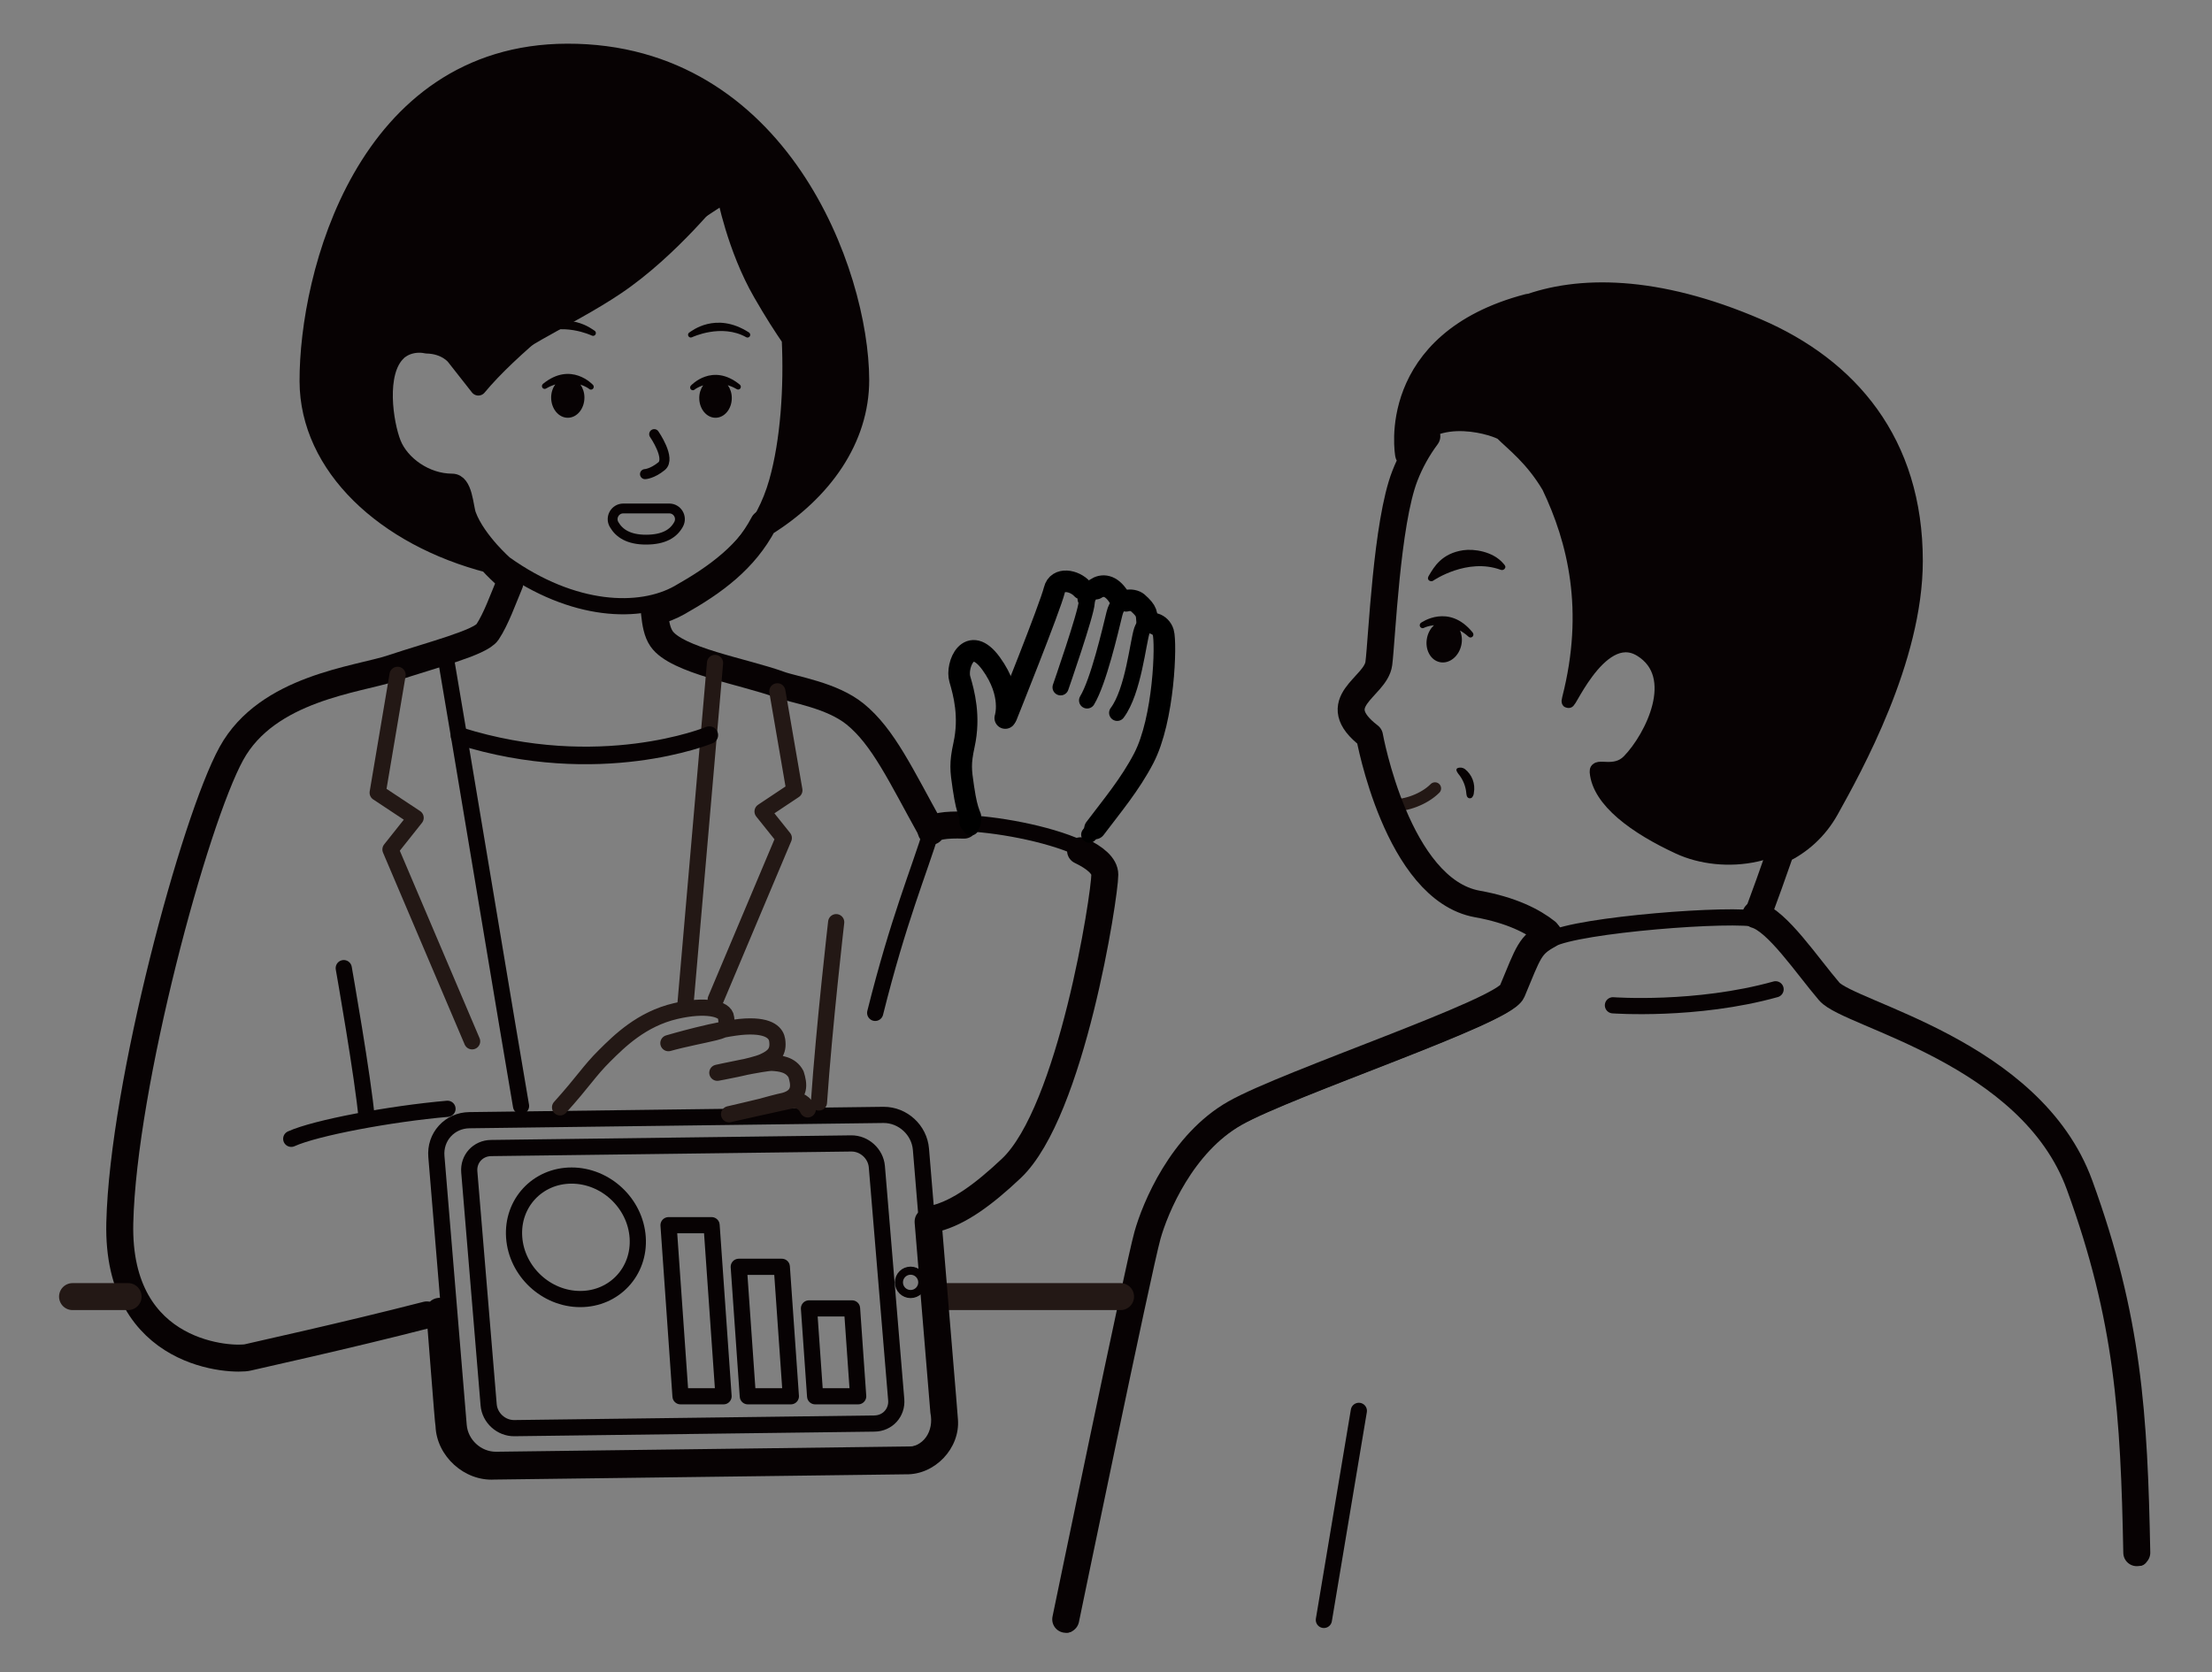
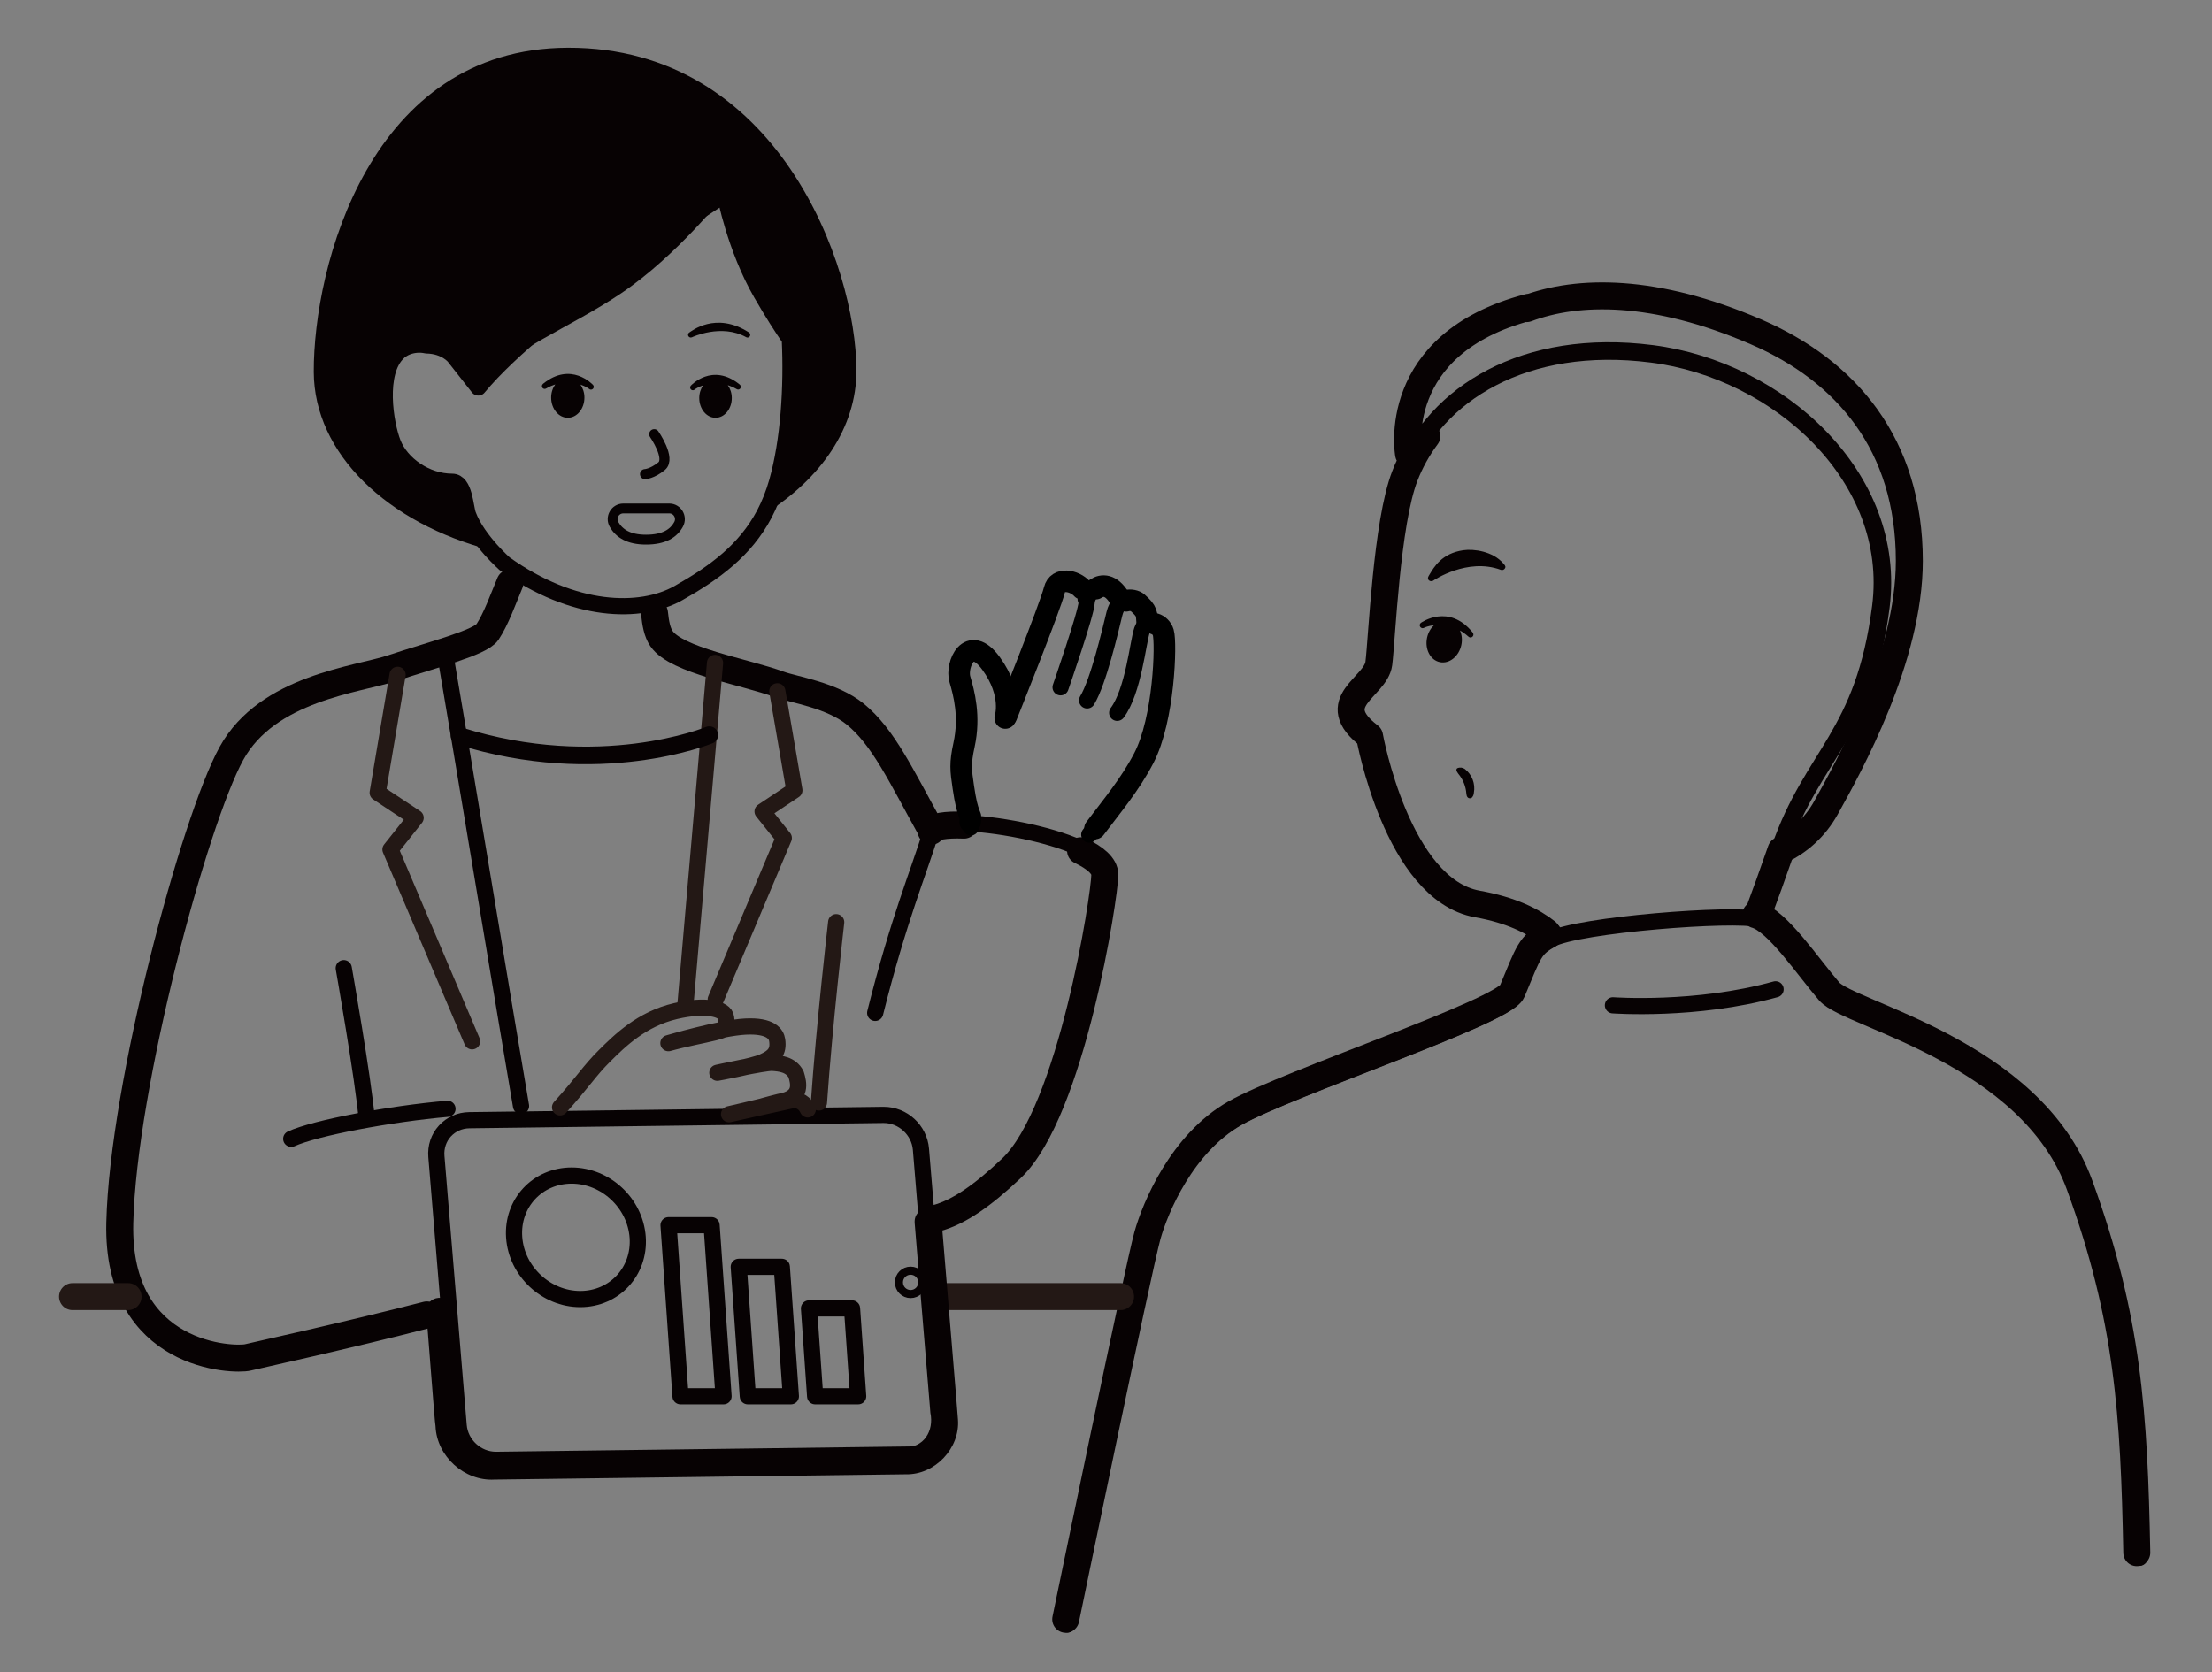
<svg xmlns="http://www.w3.org/2000/svg" id="_レイヤー_2" width="410" height="310" viewBox="0 0 410 310">
  <rect x="0" y="0" width="410" height="310" fill="#808080" stroke="none" />
  <defs>
    <style>.cls-1,.cls-2,.cls-3,.cls-4,.cls-5,.cls-6,.cls-7,.cls-8,.cls-9,.cls-10,.cls-11,.cls-12{stroke-linecap:round;}.cls-1,.cls-2,.cls-3,.cls-4,.cls-5,.cls-6,.cls-7,.cls-8,.cls-10,.cls-11,.cls-12{stroke-linejoin:round;}.cls-1,.cls-2,.cls-3,.cls-4,.cls-5,.cls-13,.cls-9,.cls-11,.cls-14{stroke:#070203;}.cls-1,.cls-2,.cls-3,.cls-6,.cls-15,.cls-13,.cls-7,.cls-8,.cls-9,.cls-10,.cls-11,.cls-12,.cls-14{fill:none;}.cls-1,.cls-12{stroke-width:5px;}.cls-2,.cls-5,.cls-13,.cls-7,.cls-10{stroke-width:3px;}.cls-3{stroke-width:3.256px;}.cls-4{stroke-width:2.475px;}.cls-4,.cls-16{fill:#070203;}.cls-5{fill:#fff;}.cls-6{stroke-width:2.265px;}.cls-6,.cls-10,.cls-12{stroke:#231815;}.cls-13,.cls-9,.cls-14{stroke-miterlimit:10;}.cls-7,.cls-8{stroke:#000;}.cls-8{stroke-width:4px;}.cls-9{stroke-width:1.868px;}.cls-11{stroke-width:1.825px;}.cls-14{stroke-width:1.5px;}</style>
  </defs>
  <g id="_編集モード">
    <rect class="cls-15" width="410" height="310" />
    <path class="cls-3" d="M326.006,168.272c1.138-3.037,2.454-6.673,3.94-10.976,6.046-17.497,15.61-20.841,18.677-44.81,3.068-23.969-18.844-43.872-42.438-46.892-23.594-3.02-40.157,7.422-45.819,21.923-3.399,8.705-4.257,30.288-4.832,34.782-.575,4.494-10.043,7.089-1.726,13.482,0,0,5.115,28.442,19.999,31.108,6.303,1.129,10.302,3.192,12.818,5.195" />
    <path class="cls-16" d="M278.494,105.669c-.105.017-.216.007-.323-.032-6.222-2.293-12.451,1.957-12.514,2.001-.289.202-.691.132-.895-.161-.203-.291-.024-.591.16-.895.885-1.468,2.289-3.977,6.27-4.578,2.002-.302,5.53.219,7.424,2.426.232.27.504.493.381.826-.083.226-.281.378-.503.413Z" />
    <path class="cls-16" d="M272.966,117.258c-4.436-5.478-9.532-1.837-9.583-1.803-.249.172-.311.513-.139.763.172.25.514.312.763.142.069-.047.754-.333,1.785-.456-.609.573-1.082,1.369-1.282,2.317-.45,2.132.609,4.16,2.364,4.53s3.543-1.058,3.992-3.189c.203-.964.086-1.898-.253-2.675.513.292,1.03.655,1.542,1.113.089.08.183.144.291.167.167.035.349-.008.484-.132.224-.204.226-.54.035-.776Z" />
    <path id="_パス_32" class="cls-16" d="M272.483,147.991c-.46.019-.65-.373-.69-.844-.097-1.367-.624-2.667-1.504-3.717-.294-.424-.49-.735-.188-1.007.458-.209.992-.159,1.404.131,1.339,1.043,1.986,2.743,1.681,4.412-.011.363-.166.707-.432.955-.086.036-.177.061-.269.075" />
-     <path class="cls-6" d="M265.98,146.157c-2,2-5.407,3.244-8.001,3.131" />
-     <path class="cls-4" d="M353.871,103.296c0,17.944-11.082,37.912-15.469,45.789-5.934,10.661-19.182,11.757-27.226,8.044s-14.851-8.663-15.29-14.058c-.124-1.578,3.378.681,6.008-2.03,4.245-4.375,9.925-15.748,2.209-20.518-7.759-4.802-14.318,12.839-13.328,8.954,4.189-16.379,1.027-29.212-3.756-39.224-3.106-5.253-6.683-7.896-8.638-9.851-.619-.619-12.375-4.95-17.326,3.094,0,0-3.713-20.419,22.276-27.226l-.39.247c9.486-3.558,23.699-3.812,42.509,4.313,16.664,7.196,28.42,20.809,28.42,42.466Z" />
-     <line class="cls-2" x1="251.866" y1="261.548" x2="245.383" y2="300.306" />
    <path class="cls-5" d="M298.962,186.364s15.42,1.14,30.148-2.966" />
    <path class="cls-2" d="M197.846,301.157s13.447-65.084,15.166-71.225c1.426-5.095,6.379-17.091,16.239-22.687,9.86-5.596,49.844-18.821,51.41-22.579,3.097-7.432,3.286-8.608,6.813-10.529,4.982-2.713,34.064-4.955,38.4-3.716,4,1.143,9.476,9.404,13.626,14.245,3.716,4.335,37.43,11.145,46.451,35.922,9.021,24.777,10.104,42.514,10.606,68.207" />
    <path class="cls-1" d="M325.435,169.577c4.004,1.139,9.474,9.387,13.619,14.227,3.711,4.33,37.395,11.134,46.403,35.887,9.018,24.753,10.103,42.474,10.602,68.15" />
    <path class="cls-1" d="M197.535,300.19s13.435-65.024,15.149-71.166c1.422-5.09,6.37-17.07,16.224-22.659,9.853-5.589,49.799-18.806,51.362-22.561,3.093-7.423,3.277-8.595,6.804-10.515" />
    <path class="cls-1" d="M286.661,172.768c-2.518-1.997-6.522-4.059-12.827-5.187-14.878-2.67-19.989-31.112-19.989-31.112-8.323-6.392,1.15-8.985,1.725-13.478.575-4.493,1.432-26.077,4.829-34.78,1.009-2.604,2.377-5.068,4.069-7.347-1.291.738-2.453,1.812-3.386,3.321,0,0-3.711-20.423,22.279-27.227l-.391.25c9.485-3.559,23.7-3.809,42.507,4.308,16.669,7.195,28.421,20.814,28.421,42.474,0,17.938-11.08,37.906-15.464,45.784-2.062,3.7-5.014,6.251-8.323,7.846-.043.119-.087.25-.13.369-1.487,4.297-2.811,7.933-3.939,10.971" />
    <path class="cls-16" d="M163.799,208.183c2.763,0,5.175,2.218,5.404,4.984l4.128,49.866c.231,2.788-1.844,5.077-4.635,5.112l-76.718.981c-.022,0-.044,0-.066,0-2.763,0-5.175-2.218-5.404-4.984l-4.128-49.866c-.231-2.788,1.844-5.077,4.635-5.112l76.718-.981c.022,0,.044,0,.066,0M163.799,205.183h-.104s-76.718.981-76.718.981c-2.188.028-4.187.917-5.628,2.502-1.444,1.589-2.139,3.669-1.958,5.858l4.128,49.866c.359,4.338,4.046,7.736,8.394,7.736h.104s76.718-.981,76.718-.981c2.188-.028,4.187-.916,5.628-2.502,1.444-1.589,2.139-3.669,1.958-5.858l-4.128-49.866c-.359-4.338-4.046-7.736-8.394-7.736h0Z" />
-     <path class="cls-13" d="M162.084,263.9l-66.752.853c-2.428.031-4.559-1.901-4.759-4.315l-3.589-43.184c-.201-2.414,1.605-4.397,4.033-4.428l66.752-.853c2.428-.031,4.559,1.901,4.759,4.315l3.589,43.184c.201,2.414-1.605,4.397-4.033,4.428Z" />
    <circle class="cls-14" cx="168.783" cy="237.727" r="2.166" />
    <path class="cls-13" d="M118.196,229.374c.442,6.322-4.325,11.447-10.647,11.447s-11.806-5.125-12.248-11.447c-.442-6.322,4.325-11.447,10.647-11.447s11.806,5.125,12.248,11.447Z" />
    <polygon class="cls-2" points="146.588 258.843 138.611 258.843 136.933 234.844 144.91 234.844 146.588 258.843" />
    <polygon class="cls-2" points="134.112 258.843 126.135 258.843 123.917 227.13 131.895 227.13 134.112 258.843" />
    <polygon class="cls-2" points="159.064 258.843 151.087 258.843 149.948 242.558 157.926 242.558 159.064 258.843" />
    <path class="cls-1" d="M121.312,113.653c.2,1.893.482,3.537,1.293,4.731,2.761,4.066,15.212,6.085,21.905,8.519,2.65.964,9.654,1.955,13.995,5.476,5.212,4.228,8.49,11.393,13.995,21.297" />
    <path class="cls-1" d="M79.11,243.759c-15.3,3.938-31.576,7.483-33.174,7.882-2.434.608-24.329.178-23.731-24.948.608-25.556,13.824-74.532,20.688-87.013,6.693-12.17,23.362-13.669,29.816-15.821,7.302-2.434,16.322-4.707,17.646-6.693,1.596-2.394,2.909-6.135,4.153-9.089" />
    <path class="cls-1" d="M178.685,152.966c-3.388-.121-5.8.22-6.083,1.138" />
    <path class="cls-1" d="M173.491,225.854c4.313-1.142,8.775-4.356,13.963-9.255,11.138-10.519,17.326-50.603,17.326-54.452,0-1.626-1.775-3.13-4.491-4.432" />
-     <path class="cls-1" d="M121.469,113.363c1.528-.411,2.92-.976,4.15-1.67,6.739-3.798,12.382-7.944,15.92-14.65,10.483-6.511,17.092-16.039,17.07-26.63-.054-19.522-14.661-59.924-53.489-59.815-36.734.098-47.151,40.564-47.097,60.087.043,15.193,13.717,28.117,32.87,33.055,1.378,1.53,2.507,2.528,2.507,2.528" />
    <path class="cls-9" d="M121.261,80.488s3.124,4.51,1.361,5.938c-1.763,1.429-3.061,1.468-3.061,1.468" />
    <path class="cls-3" d="M121.474,113.545c.199,1.784.491,3.334,1.265,4.473,2.761,4.066,15.212,6.085,21.905,8.519,2.65.964,9.654,1.955,13.995,5.476,5.212,4.228,8.49,11.393,13.995,21.297" />
    <path class="cls-2" d="M82.073,242.658c-16.055,4.222-34.306,8.194-36.003,8.618-2.434.608-24.329.178-23.731-24.948.608-25.556,13.824-74.532,20.688-87.013,6.693-12.17,23.362-13.669,29.816-15.821,7.302-2.434,16.322-4.707,17.646-6.693,1.364-2.046,2.521-5.076,3.605-7.757" />
    <path class="cls-2" d="M53.981,211.116c4.498-2.044,18.337-4.638,28.963-5.566" />
    <path class="cls-2" d="M82.579,121.669c1.753,10.097,12.242,73.265,13.995,83.362" />
    <line class="cls-10" x1="132.534" y1="122.898" x2="126.999" y2="186.777" />
    <polyline class="cls-10" points="144.082 128.16 147.24 146.504 141.345 150.435 145.278 155.351 132.665 185.269" />
    <polyline class="cls-10" points="73.691 125.103 70.004 146.952 77.037 151.608 72.375 157.475 87.506 193.04" />
    <path class="cls-5" d="M63.716,179.475s3.651,20.688,4.259,27.99" />
    <path id="_パス_10" class="cls-3" d="M131.475,136.276c-.201.085-20.36,8.33-46.291.165" />
    <path class="cls-10" d="M103.809,205.284c4.399-4.88,5.364-6.694,8.255-9.566,2.738-2.72,6.853-6.819,13.191-8.29,5.418-1.257,9.161-.494,9.329,1.221s.545,2.075-2.128,2.742c-2.025.505-5.532,1.146-8.565,1.991,0,0,9.605-2.846,14.299-3.079,4.694-.233,5.696,1.402,5.861,2.513.329,2.214-.665,3.151-2.602,4.018-1.937.867-8.486,2.034-8.486,2.034,0,0,8.834-1.93,10.19-1.837,1.357.093,3.432.254,4.401,2.129.535,1.728.991,4.006-2.163,4.89-.883.162-3.926.987-4.29,1.098-.364.111-5.964,1.411-5.964,1.411,0,0,10.628-2.384,11.505-2.555,1.555-.303,2.609.594,3.082,1.656" />
    <path class="cls-10" d="M151.795,204.381c.98-14.238,3.194-33.425,3.194-33.425" />
    <path class="cls-2" d="M173.413,225.543c4.378-1.091,8.902-4.33,14.174-9.309,11.138-10.519,17.326-50.603,17.326-54.452,0-6.806-31.115-11.492-32.176-8.044-2.475,8.044-6.188,16.707-10.519,34.032" />
    <path class="cls-16" d="M158.743,68.67c.022,10.591-6.587,20.119-17.07,26.63.944-1.801,1.736-3.776,2.366-5.99,2.138-7.553,2.789-17.493,2.355-26.457-1.422-2.051-3.212-4.829-5.285-8.432-4.883-8.454-6.739-18.351-6.739-18.351,0,0-8.83,11.282-19.224,18.29-9.671,6.521-20.726,10.524-26.484,17.47l-4.46-5.675s-1.584-2.051-5.133-2.116c-.629-.141-1.281-.184-1.964-.119-1.172.119-2.138.51-2.908,1.096-.174.076-.358.141-.543.228l.174.087c-3.961,3.668-2.409,13.25-.988,16.842,1.519,3.842,6.088,7.137,10.96,7.137,2.344,0,2.409,4.623,2.963,6.142.89,2.42,2.746,4.818,4.276,6.544-19.164-4.948-32.838-17.873-32.881-33.066-.054-19.522,10.364-59.989,47.097-60.087,38.828-.109,53.435,40.293,53.489,59.826Z" />
    <path class="cls-2" d="M144.039,89.31c-.629,2.214-1.422,4.189-2.366,5.99-3.538,6.696-9.181,10.841-15.92,14.65-7.054,3.972-19.447,3.69-32.219-5.437,0,0-1.118-.998-2.496-2.518-1.53-1.725-3.386-4.124-4.276-6.544-.553-1.519-.619-6.142-2.963-6.142-4.872,0-9.441-3.296-10.96-7.137-1.422-3.592-2.973-13.174.988-16.842l-.174-.087c.185-.087.369-.152.543-.228.771-.586,1.736-.977,2.908-1.096.684-.065,1.335-.022,1.964.119,3.549.065,5.133,2.116,5.133,2.116l4.46,5.675c11.948-14.411,45.708-35.76,45.708-35.76,0,0,1.856,9.897,6.739,18.351,2.073,3.603,3.863,6.381,5.285,8.432.434,8.964-.217,18.904-2.355,26.457Z" />
    <path class="cls-16" d="M79.068,64.039c-1.335-.043-2.952.217-4.872.977.771-.586,1.736-.977,2.908-1.096.684-.065,1.335-.022,1.964.119Z" />
-     <path class="cls-16" d="M99.18,62.266c.086,0,.174-.021.254-.067,4.689-2.624,10.212-.013,10.268.015.257.125.57.018.696-.242.126-.259.018-.57-.241-.696-.246-.119-4.916-4.048-11.232.014-.242.156-.341.458-.2.709.095.171.272.267.455.267Z" />
+     <path class="cls-16" d="M99.18,62.266Z" />
    <path class="cls-16" d="M100.657,71.15c5.194-4.22,9.216.161,9.257.203.198.209.188.538-.02.736-.209.199-.538.189-.737-.018-.055-.058-.635-.457-1.569-.774.453.652.737,1.484.737,2.404,0,2.068-1.381,3.745-3.084,3.745s-3.084-1.677-3.084-3.745c0-.935.292-1.78.759-2.436-.534.171-1.085.406-1.651.732-.098.057-.198.098-.303.098-.162,0-.322-.075-.424-.217-.168-.234-.104-.546.12-.728Z" />
    <path class="cls-16" d="M138.551,62.573c-.084,0-.17-.021-.248-.065-4.585-2.567-9.987-.012-10.042.014-.251.123-.557.017-.681-.237-.123-.253-.017-.558.236-.681.241-.117,4.808-3.959,10.985.014.237.152.334.448.196.694-.093.167-.266.261-.445.261Z" />
    <path class="cls-16" d="M137.107,71.289c-5.08-4.127-9.013.157-9.053.198-.193.204-.184.526.019.72.204.194.526.185.721-.017.054-.056.621-.447,1.535-.757-.444.638-.721,1.451-.721,2.351,0,2.023,1.35,3.663,3.016,3.663,1.666,0,3.016-1.64,3.016-3.663,0-.915-.286-1.741-.742-2.382.522.168,1.061.397,1.615.716.096.055.194.096.297.096.159,0,.315-.074.415-.213.164-.229.102-.534-.117-.712Z" />
    <path class="cls-11" d="M124.045,94.26h-8.511c-1.525,0-2.475,1.65-1.713,2.971.962,1.668,2.73,2.809,5.914,2.809,3.37,0,5.131-1.165,6.044-2.843.72-1.325-.225-2.937-1.733-2.937Z" />
    <line class="cls-12" x1="174.662" y1="240.367" x2="207.697" y2="240.367" />
    <line class="cls-12" x1="13.445" y1="240.367" x2="23.741" y2="240.367" />
    <path class="cls-16" d="M174.519,226.288c.522,6.284,1.828,22.109,2.332,28.169.189,2.396.543,6.327.707,8.688.406,5.353-4.271,10.278-9.642,10.167,0,0-.294.004-.294.004l-2.355.03c-19.245.259-51.204.645-70.658.903,0,0-2.355.03-2.355.03l-.589.007c-5.57.342-10.722-4.317-10.939-9.883-.137-.29-1.574-19.996-1.749-21.127-.173-3.291,4.614-3.699,4.983-.412,0,0,1.554,18.779,1.554,18.779l.194,2.348c.071,2.377,1.822,4.57,4.14,5.132,1.281.318,3.354.092,4.696.126,19.533-.257,51.339-.651,70.658-.903,0,0,2.355-.03,2.355-.03,3.643.131,5.597-3.023,4.893-6.404-.119-1.492-.458-5.5-.583-7.042-.492-6.002-1.823-21.976-2.332-28.169-.212-3.259,4.632-3.713,4.983-.413h0Z" />
    <path class="cls-7" d="M196.584,127.412s4.743-13.63,4.834-15.704c.091-2.073,3.295-5.46,5.946-1.2" />
    <path class="cls-7" d="M201.499,129.845c2.118-3.51,4.273-12.85,5.069-16.094s3.503-2.883,4.245-2.227c1.892,1.673,1.656,2.063,1.801,3.747" />
    <path class="cls-7" d="M201.228,111.061c.561-2.853-5.014-5.154-5.81-1.91-.797,3.243-8.88,23.371-8.88,23.371" />
    <path class="cls-7" d="M179.948,153.374c.096-1.269-.063-2-.307-2.679-.392-1.095-.683-2.084-1.105-4.912-.483-3.237-.633-4.426.127-7.904,1.15-5.266-.018-9.587-.778-12.174-.76-2.587,1.684-8.56,5.802-2.883,4.118,5.677,2.615,10.09,2.615,10.09" />
    <path class="cls-7" d="M207.074,132.146c3.014-4.033,3.847-13.107,4.599-15.314s3.349-1.703,3.919.237.171,16.064-3.64,23.341c-2.537,4.844-6.83,10.043-10.055,14.318" />
    <path class="cls-8" d="M203.119,109.127c1.183-.795,2.81-.767,4.27,1.578" />
    <path class="cls-8" d="M208.713,111.379c.877-.244,1.751.012,2.125.343,1.892,1.673,1.656,2.063,1.801,3.747" />
    <path class="cls-8" d="M200.569,109.154c-1.434-1.59-4.547-2.167-5.127.195-.797,3.243-8.88,23.371-8.88,23.371" />
    <path class="cls-8" d="M179.823,152.382c.096-1.269.086-.811-.157-1.49-.392-1.095-.683-2.084-1.105-4.912-.483-3.237-.633-4.426.127-7.904,1.15-5.266-.018-9.587-.778-12.174-.76-2.587,1.684-8.56,5.802-2.883s2.615,10.09,2.615,10.09" />
    <path class="cls-8" d="M214.071,115.663c.684.204,1.3.771,1.545,1.602.57,1.94.171,16.064-3.64,23.341-2.537,4.844-5.79,8.704-9.015,12.98" />
  </g>
</svg>